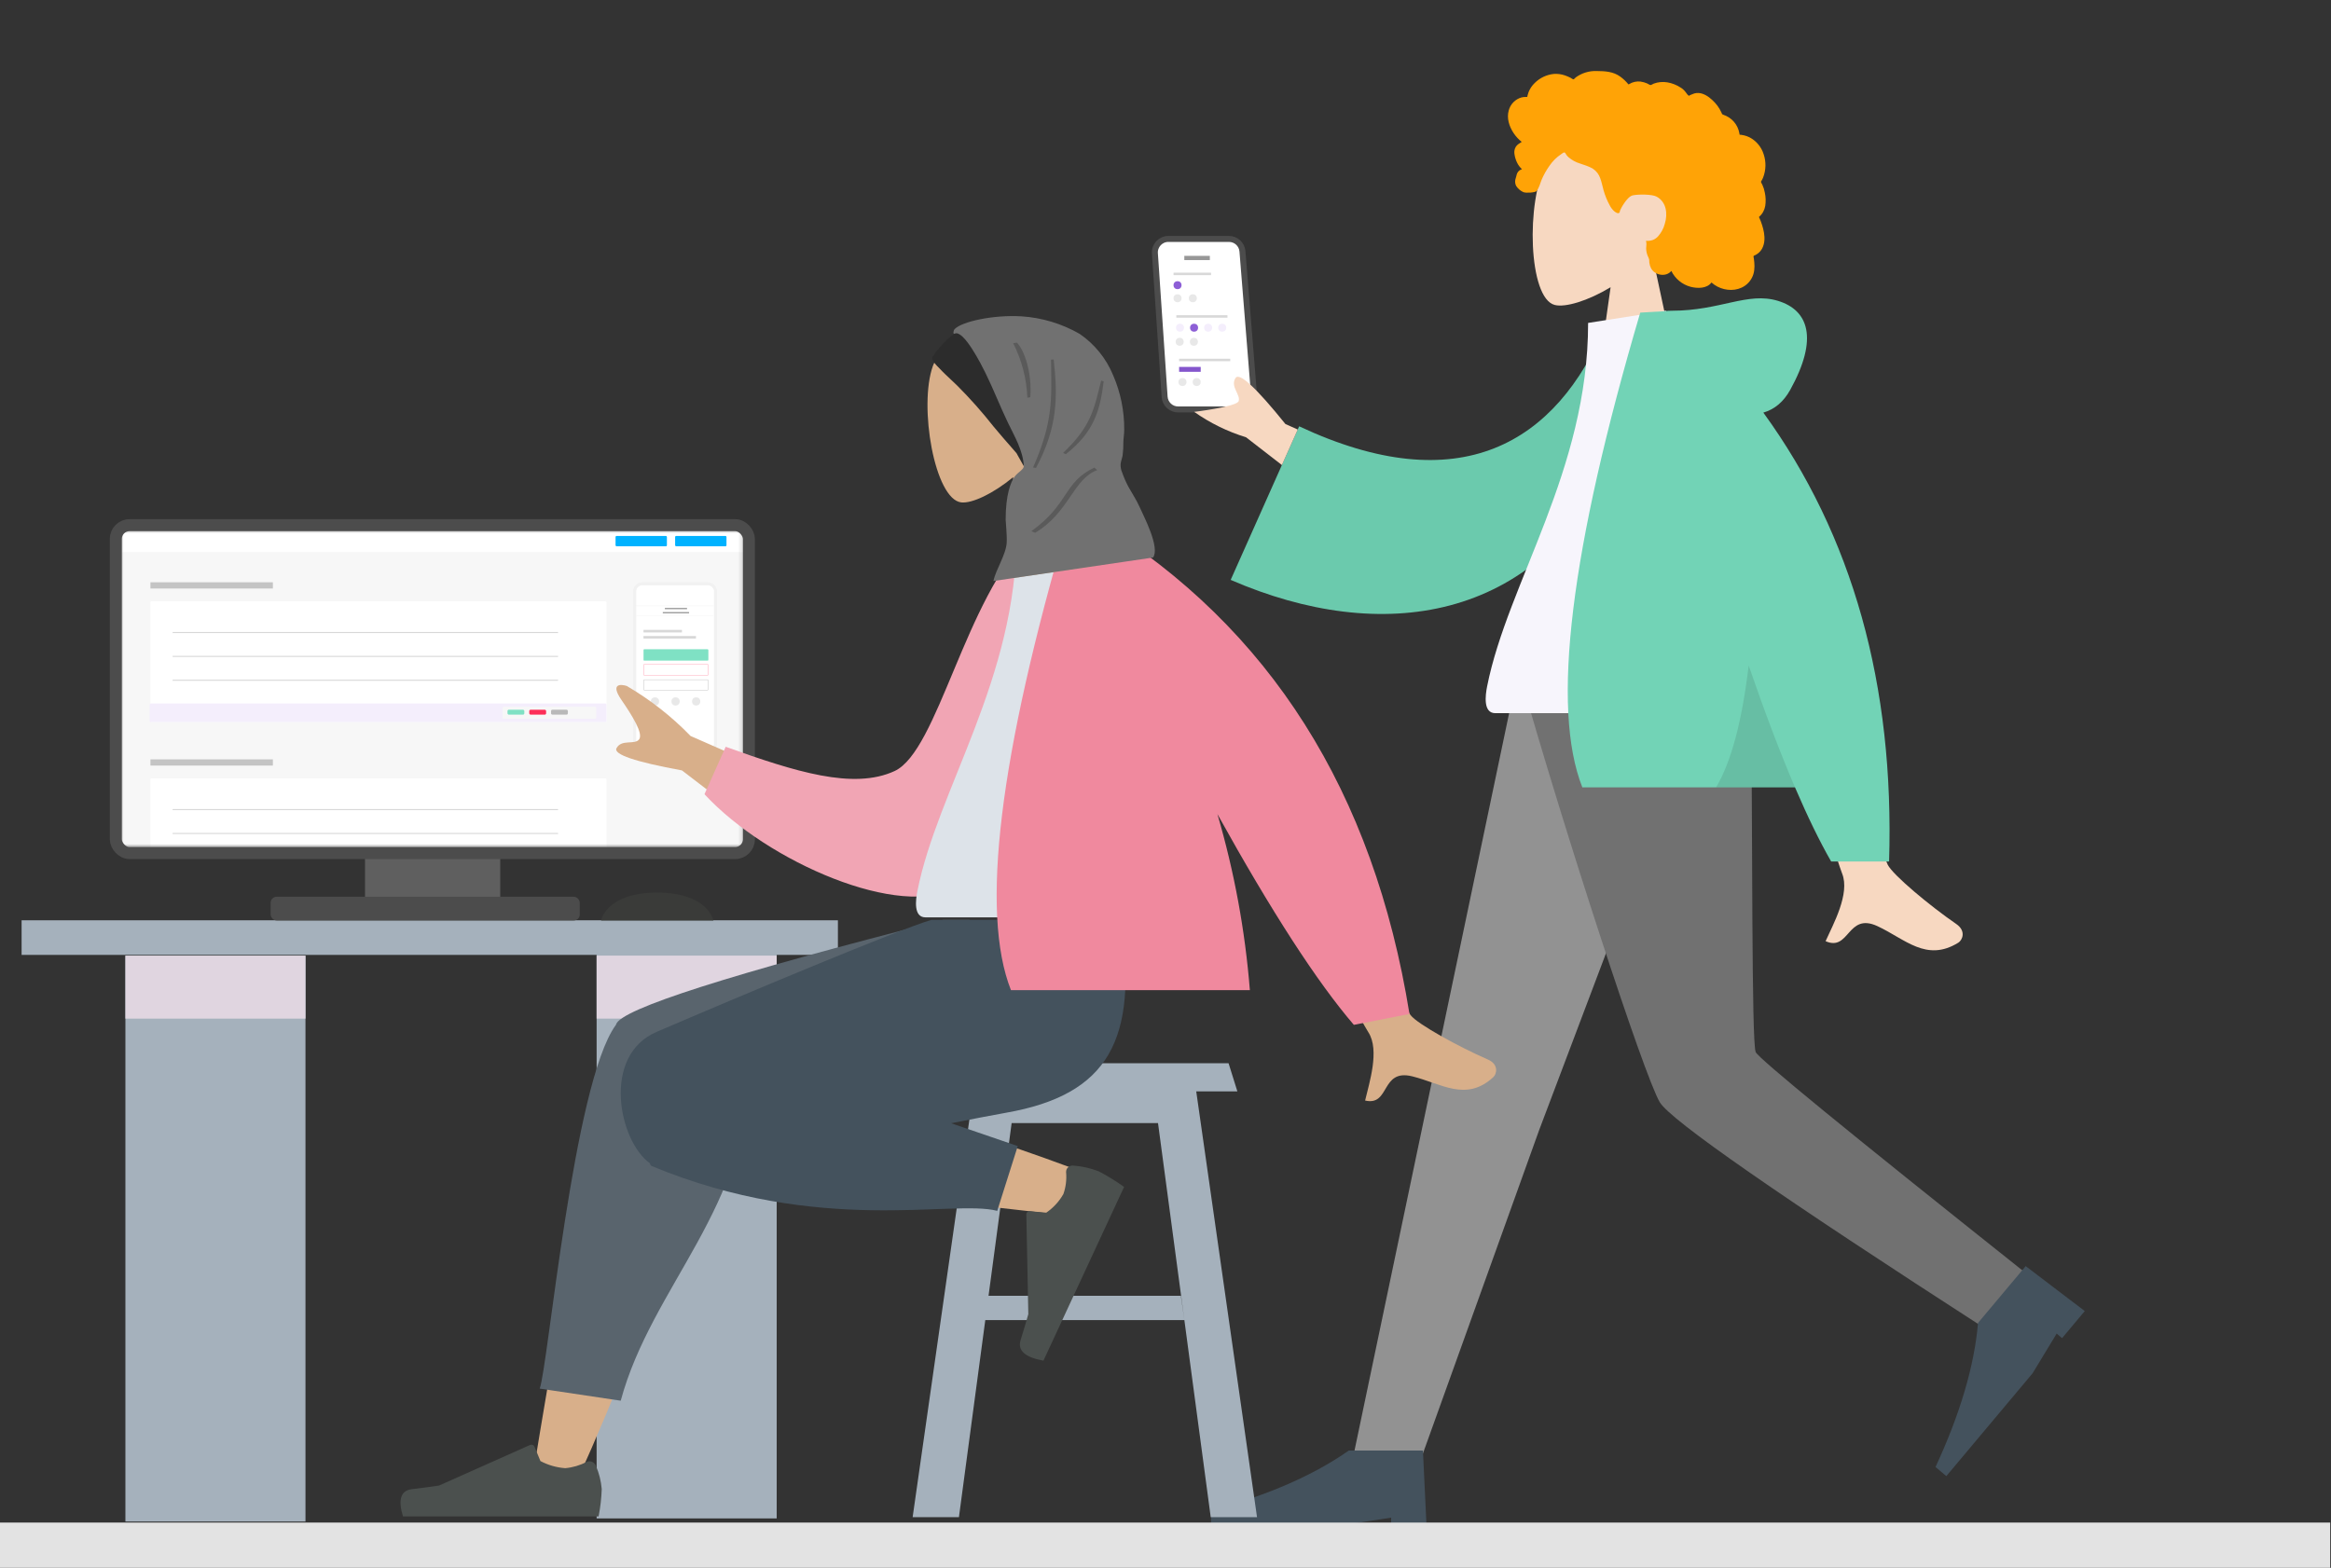
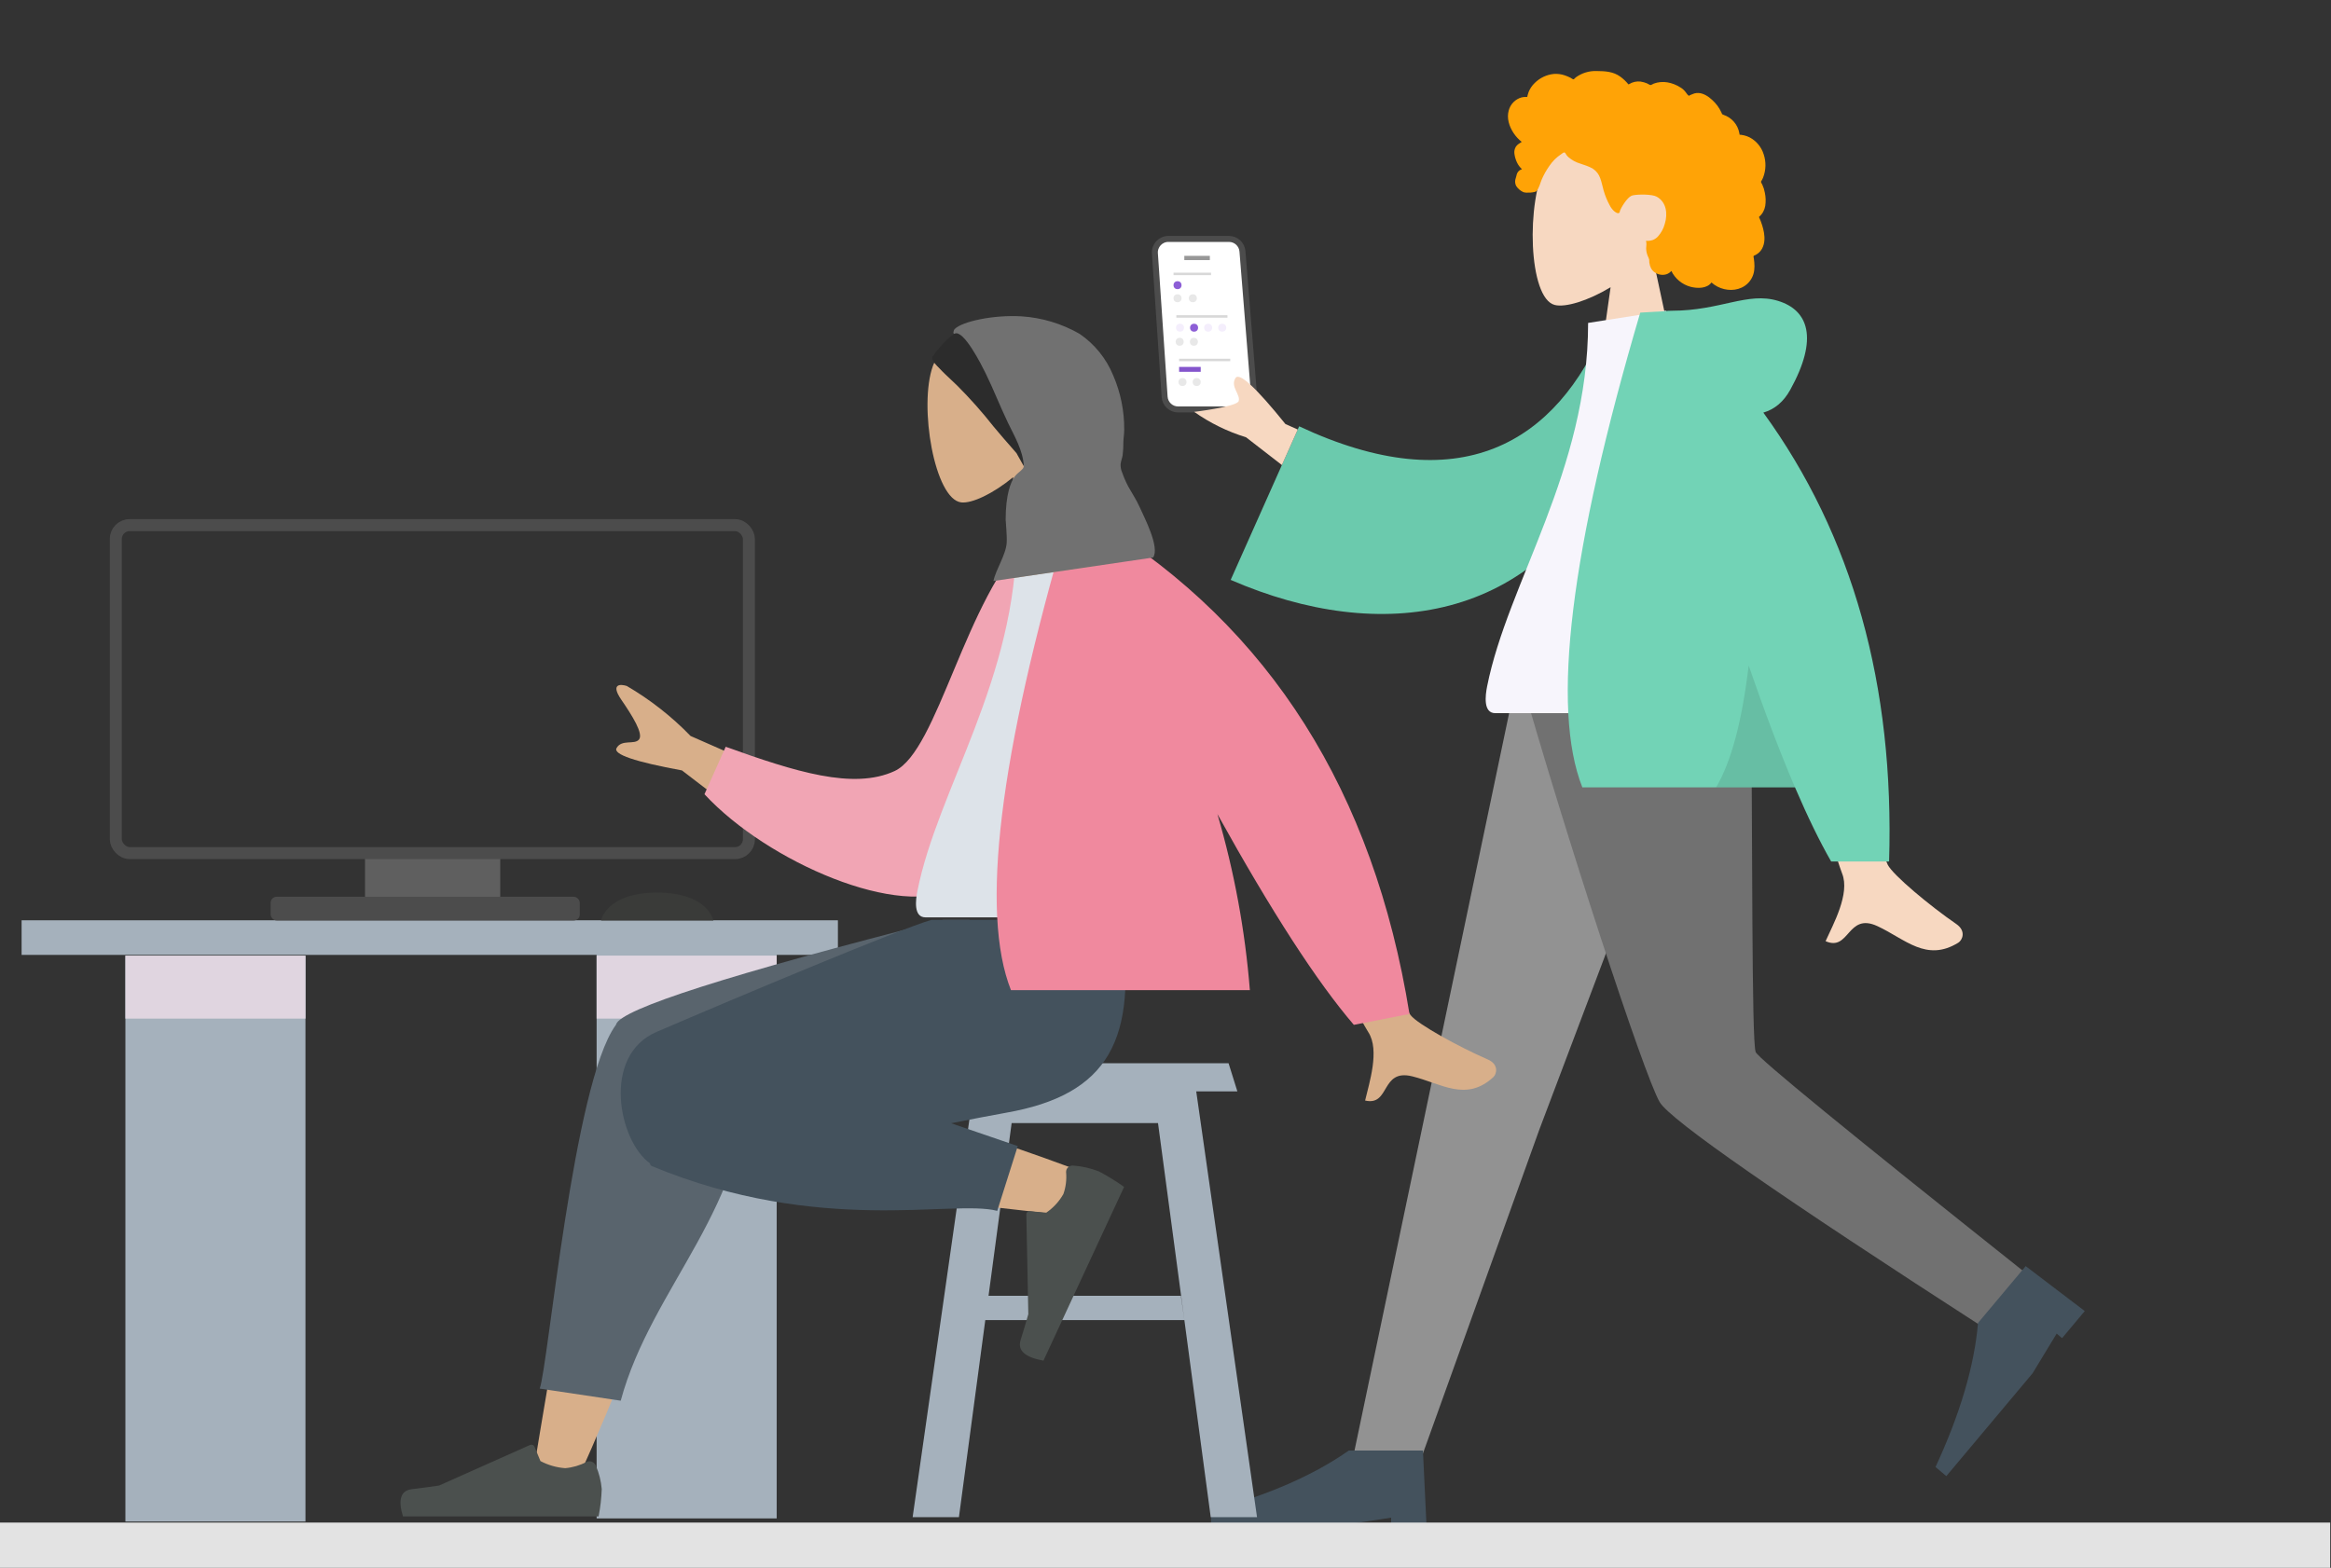
<svg xmlns="http://www.w3.org/2000/svg" width="330" height="222" viewBox="0 0 330 222" fill="none">
  <rect x="0" y="0" width="330" height="222" fill="#333333" stroke="none" />
  <path fill-rule="evenodd" clip-rule="evenodd" d="M235.422 47.644L227.374 45.888C220.35 62.92 206.549 70.972 183.921 60.365L174.227 82.111C195.565 91.374 217.566 88.114 228.486 65.239C231.318 59.317 234 53.079 235.422 47.644Z" fill="#6BCAAD" />
  <path fill-rule="evenodd" clip-rule="evenodd" d="M233.846 35.797C236.149 33.092 237.709 29.78 237.448 26.067C236.697 15.369 221.806 17.721 218.91 23.121C216.013 28.521 216.358 42.218 220.1 43.18C221.595 43.565 224.773 42.622 228.012 40.671L225.979 55.047H237.976L233.846 35.797Z" fill="#F7D8C1" />
  <path fill-rule="evenodd" clip-rule="evenodd" d="M241.935 96.416L217.898 160.016L201.054 206.895H191.444L214.604 96.416H241.935Z" fill="#929292" />
  <path fill-rule="evenodd" clip-rule="evenodd" d="M247.876 96.416C248.138 118.24 247.949 147.621 248.558 148.978C248.963 149.885 261.586 160.218 286.429 179.977L281.476 188.398C251.984 169.38 236.484 158.604 234.976 156.072C232.714 152.27 221.352 117.294 215.439 96.419H247.876V96.416Z" fill="#717171" />
  <path fill-rule="evenodd" clip-rule="evenodd" d="M295.141 185.642L286.776 179.278L280.028 187.324C279.51 193.387 277.504 200.187 274.011 207.725L275.543 209.012L287.752 194.456L291.162 188.833L291.928 189.477L295.141 185.642Z" fill="#44525D" />
  <path fill-rule="evenodd" clip-rule="evenodd" d="M201.945 215.892L201.445 205.393H190.946C185.968 208.894 179.469 211.727 171.452 213.892V215.892H190.447L196.946 214.894V215.892H201.945Z" fill="#44525D" />
  <path fill-rule="evenodd" clip-rule="evenodd" d="M267.242 122.437C267.959 123.889 273.258 128.303 276.935 130.825C278.41 131.836 277.8 133.132 277.243 133.478C272.708 136.277 269.722 132.965 265.797 131.142C261.497 129.142 261.859 134.789 258.449 133.266C259.497 130.92 261.944 126.554 260.789 123.686C260.273 122.411 256.791 111.362 250.341 90.54L260.789 90.498C264.116 109.807 266.267 120.453 267.242 122.437Z" fill="#F7D8C1" />
-   <path fill-rule="evenodd" clip-rule="evenodd" d="M249.946 100.984H211.697C209.948 100.984 210.277 98.462 210.532 97.186C213.449 82.488 224.829 66.647 224.829 45.724L235.86 43.994C244.987 58.673 248.142 76.742 249.946 100.984Z" fill="#F7F5FC" />
+   <path fill-rule="evenodd" clip-rule="evenodd" d="M249.946 100.984H211.697C209.948 100.984 210.277 98.462 210.532 97.186C213.449 82.488 224.829 66.647 224.829 45.724L235.86 43.994C244.987 58.673 248.142 76.742 249.946 100.984" fill="#F7F5FC" />
  <path fill-rule="evenodd" clip-rule="evenodd" d="M249.636 58.422C251.238 57.962 252.507 56.888 253.444 55.199C257.476 47.923 256.021 43.916 251.712 42.601C247.402 41.286 243.558 43.998 236.694 43.998C236.35 43.995 236.007 44.019 235.666 44.07L232.211 44.266C222.301 77.849 219.568 100.255 224.011 111.484H254.116C255.901 115.644 257.607 119.143 259.235 121.983H267.437C268.214 97.02 262.28 75.833 249.636 58.422Z" fill="#72D3B6" />
  <path fill-rule="evenodd" clip-rule="evenodd" d="M247.561 94.237C246.615 102.159 245.076 107.908 242.944 111.484H254.116C252.037 106.632 249.852 100.883 247.561 94.237Z" fill="black" fill-opacity="0.1" />
  <path fill-rule="evenodd" clip-rule="evenodd" d="M213.592 15.637C213.707 15.198 213.936 14.796 214.255 14.472C214.573 14.149 214.972 13.915 215.41 13.793C215.629 13.741 215.854 13.719 216.079 13.728C216.161 13.731 216.184 13.754 216.22 13.699C216.242 13.637 216.256 13.572 216.259 13.506C216.294 13.353 216.34 13.203 216.396 13.056C216.592 12.557 216.894 12.108 217.282 11.738C218.006 11.022 218.952 10.575 219.964 10.469C220.511 10.428 221.06 10.503 221.576 10.687C221.844 10.782 222.106 10.894 222.359 11.023C222.434 11.062 222.682 11.248 222.76 11.235C222.845 11.222 223.015 11.01 223.083 10.958C223.941 10.334 224.983 10.017 226.043 10.058C227.237 10.067 228.389 10.126 229.388 10.854C229.599 11.008 229.801 11.176 229.991 11.356C230.093 11.449 230.189 11.547 230.281 11.65C230.336 11.712 230.392 11.774 230.444 11.839C230.532 11.948 230.519 11.983 230.643 11.908C231.119 11.612 231.681 11.486 232.238 11.549C232.57 11.595 232.894 11.686 233.201 11.82C233.343 11.913 233.497 11.989 233.657 12.045C233.768 12.048 234.007 11.882 234.121 11.84C234.736 11.614 235.399 11.553 236.046 11.66C236.72 11.775 237.363 12.028 237.935 12.404C238.206 12.57 238.443 12.786 238.633 13.04C238.71 13.158 238.794 13.271 238.884 13.379C238.94 13.441 239.047 13.503 239.077 13.582C239.061 13.536 239.808 13.246 239.876 13.229C240.248 13.134 240.639 13.149 241.002 13.271C241.694 13.5 242.287 14.009 242.777 14.534C243.028 14.804 243.249 15.101 243.436 15.418C243.524 15.569 243.606 15.726 243.681 15.885C243.71 15.97 243.746 16.051 243.789 16.13C243.851 16.218 243.894 16.22 244.005 16.26C244.574 16.456 245.082 16.796 245.479 17.249C245.874 17.71 246.137 18.269 246.243 18.867C246.245 18.934 246.255 19.001 246.272 19.066C246.301 19.092 246.416 19.079 246.458 19.086C246.608 19.102 246.756 19.128 246.902 19.164C247.172 19.228 247.433 19.322 247.682 19.445C248.636 19.945 249.354 20.802 249.678 21.83C250.044 22.908 250.017 24.08 249.603 25.141C249.534 25.309 249.452 25.471 249.359 25.627C249.3 25.721 249.28 25.721 249.32 25.819C249.362 25.93 249.44 26.038 249.489 26.145C249.654 26.497 249.772 26.869 249.842 27.251C249.981 27.88 250.002 28.53 249.904 29.166C249.851 29.46 249.751 29.743 249.607 30.005C249.533 30.138 249.446 30.263 249.349 30.38C249.297 30.442 249.245 30.497 249.189 30.553C249.153 30.582 249.119 30.614 249.088 30.648C249.019 30.733 249.006 30.664 249.042 30.788C249.108 30.966 249.184 31.142 249.267 31.313C249.336 31.489 249.398 31.672 249.457 31.851C249.577 32.217 249.668 32.592 249.731 32.973C249.848 33.703 249.829 34.483 249.483 35.155C249.335 35.443 249.124 35.694 248.866 35.889C248.74 35.985 248.604 36.068 248.461 36.137C248.386 36.173 248.295 36.186 248.259 36.258C248.223 36.333 248.275 36.486 248.288 36.571C248.397 37.315 248.448 38.095 248.226 38.826C248.016 39.503 247.581 40.088 246.993 40.483C245.864 41.243 244.341 41.201 243.153 40.592C242.842 40.434 242.554 40.235 242.295 40.001C241.636 40.886 240.285 40.859 239.323 40.605C238.737 40.446 238.192 40.164 237.725 39.777C237.257 39.391 236.878 38.909 236.611 38.364C235.854 39.284 234.265 38.987 233.74 37.985C233.615 37.739 233.533 37.473 233.499 37.199C233.479 37.055 233.492 36.911 233.476 36.768C233.429 36.583 233.359 36.404 233.267 36.236C233.127 35.899 233.052 35.538 233.045 35.173C233.048 34.982 233.062 34.791 233.084 34.602C233.086 34.432 233.066 34.264 233.025 34.099C233.353 34.128 233.684 34.087 233.995 33.978C234.284 33.865 234.541 33.684 234.745 33.45C235.192 32.943 235.514 32.339 235.687 31.686C236.114 30.29 235.938 28.613 234.532 27.846C233.876 27.49 231.915 27.49 231.135 27.666C230.317 27.852 229.387 29.66 229.341 29.833C229.312 29.937 229.328 30.068 229.23 30.14C229.018 30.294 228.666 30.026 228.509 29.896C228.249 29.658 228.035 29.374 227.879 29.057C227.512 28.385 227.222 27.674 227.015 26.937C226.855 26.372 226.754 25.788 226.544 25.236C226.358 24.682 225.99 24.207 225.5 23.888C224.946 23.549 224.31 23.372 223.703 23.16C223.088 22.98 222.52 22.668 222.038 22.247C221.933 22.151 221.838 22.045 221.754 21.93C221.689 21.84 221.624 21.666 221.526 21.608C221.372 21.517 221.144 21.751 221.01 21.836C220.356 22.269 219.794 22.826 219.356 23.477C218.921 24.087 218.552 24.742 218.257 25.431C218.038 25.956 217.901 26.632 217.516 27.062C217.343 27.255 216.071 27.372 215.656 27.203C215.24 27.014 214.888 26.709 214.642 26.325C214.503 26.048 214.463 25.733 214.527 25.431C214.564 25.251 214.636 25.082 214.674 24.906C214.699 24.759 214.746 24.616 214.811 24.482C214.879 24.355 214.972 24.243 215.085 24.153C215.198 24.063 215.328 23.997 215.467 23.96C215.171 23.689 214.931 23.363 214.759 23.001C214.572 22.607 214.448 22.185 214.394 21.751C214.349 21.414 214.421 21.071 214.596 20.779C214.788 20.476 215.131 20.28 215.428 20.091C214.978 19.736 214.588 19.311 214.273 18.832C213.661 17.908 213.279 16.74 213.592 15.637Z" fill="#FFA306" />
  <path d="M165.407 33.831C164.3 33.831 163.424 34.768 163.499 35.873L164.876 56.192C164.944 57.196 165.778 57.976 166.785 57.976H175.623C176.74 57.976 177.619 57.023 177.53 55.909L175.894 35.59C175.814 34.596 174.984 33.831 173.987 33.831H165.407Z" fill="white" stroke="#4C4C4C" stroke-width="0.846" />
  <rect x="166.138" y="38.609" width="5.31" height="0.351" fill="#D8D8D8" />
  <rect x="166.532" y="44.632" width="7.24" height="0.351" fill="#D8D8D8" />
  <rect x="166.927" y="50.794" width="7.24" height="0.351" fill="#D8D8D8" />
  <rect x="166.927" y="51.953" width="3.058" height="0.695" fill="#8455CC" />
  <circle cx="166.704" cy="40.38" r="0.567" fill="#8D5FD6" />
  <circle cx="166.704" cy="42.233" r="0.567" fill="#E8E8E8" />
  <circle cx="168.869" cy="42.233" r="0.567" fill="#E8E8E8" />
  <circle cx="167.053" cy="46.403" r="0.567" fill="#F4EEFC" />
  <circle cx="167.007" cy="48.396" r="0.567" fill="#E8E8E8" />
  <circle cx="167.402" cy="54.095" r="0.567" fill="#E8E8E8" />
  <circle cx="171.037" cy="46.403" r="0.567" fill="#F4EEFC" />
  <circle cx="169.045" cy="46.403" r="0.567" fill="#8D5FD6" />
  <circle cx="169.02" cy="48.396" r="0.567" fill="#E8E8E8" />
  <circle cx="169.415" cy="54.095" r="0.567" fill="#E8E8E8" />
  <circle cx="173.03" cy="46.403" r="0.567" fill="#F4EEFC" />
  <rect x="167.663" y="36.228" width="3.614" height="0.602" fill="#979797" />
  <path fill-rule="evenodd" clip-rule="evenodd" d="M181.48 65.85L176.404 61.918C173.781 61.113 171.302 59.897 169.059 58.317C169.059 58.317 174.651 57.658 175.33 56.865C175.738 55.935 174.107 54.774 174.912 53.524C175.451 52.692 177.806 54.865 181.98 60.043L183.725 60.819L181.48 65.85Z" fill="#F7D8C1" />
  <path d="M17.753 135.315H43.246V215.444H17.753V135.315Z" fill="#A5B1BC" />
  <path d="M17.753 135.315H43.246V144.233H17.753V135.315Z" fill="#E0D5E0" />
  <path d="M84.464 134.873H109.957V215.002H84.464V134.873Z" fill="#A5B1BC" />
  <path d="M84.464 135.313H109.957V144.232H84.464V135.313Z" fill="#E0D5E0" />
  <path d="M3.058 130.312H118.623V135.209H3.058V130.312Z" fill="#A5B1BC" />
  <rect x="51.675" y="121.467" width="19.144" height="6.046" fill="#5F5F5F" />
  <rect x="38.317" y="126.976" width="43.759" height="3.366" rx="0.848" fill="#4C4C4C" />
  <mask id="mask0" mask-type="alpha" maskUnits="userSpaceOnUse" x="16" y="74" width="90" height="47">
-     <rect x="16.931" y="74.894" width="88.825" height="45.189" fill="#F7F7F7" />
-   </mask>
+     </mask>
  <g mask="url(#mask0)">
    <rect x="16.931" y="74.894" width="88.825" height="45.189" fill="#F7F7F7" />
    <rect x="89.858" y="82.664" width="11.441" height="23.649" rx="1.065" fill="white" stroke="#F1F1F1" stroke-width="0.426" />
    <g opacity="0.5">
      <rect x="91.124" y="91.969" width="9.135" height="1.54" rx="0.083" fill="#00C389" stroke="#00C389" stroke-width="0.055" />
      <rect x="91.122" y="94.07" width="9.135" height="1.54" rx="0.083" stroke="#FD2F58" stroke-width="0.055" />
      <rect x="91.122" y="96.248" width="9.135" height="1.467" rx="0.083" stroke="#747474" stroke-width="0.055" />
    </g>
    <rect x="91.098" y="89.188" width="5.448" height="0.363" fill="#D8D8D8" />
    <rect x="91.096" y="90.056" width="7.43" height="0.363" fill="#D8D8D8" />
-     <ellipse cx="92.725" cy="99.32" rx="0.582" ry="0.586" fill="#E8E8E8" />
    <ellipse cx="95.641" cy="99.32" rx="0.582" ry="0.586" fill="#E8E8E8" />
    <ellipse cx="98.557" cy="99.32" rx="0.582" ry="0.586" fill="#E8E8E8" />
    <path d="M90.021 85.79H101.044" stroke="#F1F1F1" stroke-width="0.049" />
    <path d="M89.992 87.192H101.016" stroke="#F1F1F1" stroke-width="0.049" />
    <rect x="94.123" y="86.081" width="3.141" height="0.176" fill="#979797" />
    <rect x="93.832" y="86.668" width="3.723" height="0.176" fill="#979797" />
    <rect x="21.294" y="85.143" width="64.569" height="17.104" rx="0.146" fill="white" />
    <rect x="21.297" y="82.45" width="17.335" height="0.879" fill="#C4C4C4" />
    <rect x="21.178" y="99.613" width="64.685" height="2.636" rx="0.146" fill="#F4EEFC" />
    <rect x="71.147" y="100.081" width="13.263" height="1.699" rx="0.194" fill="#F7F7F7" />
    <rect x="71.845" y="100.492" width="2.385" height="0.703" rx="0.194" fill="#80E1C4" />
    <rect x="74.928" y="100.492" width="2.385" height="0.703" rx="0.194" fill="#FD2F58" />
    <rect x="78.01" y="100.492" width="2.385" height="0.703" rx="0.194" fill="#B9B9B9" />
    <path d="M24.439 89.564H79.005" stroke="#D8D8D8" stroke-width="0.148" />
    <path d="M24.438 92.944H79.005" stroke="#D8D8D8" stroke-width="0.148" />
    <path d="M24.438 96.32H79.005" stroke="#D8D8D8" stroke-width="0.148" />
    <rect x="21.294" y="110.218" width="64.569" height="17.104" rx="0.146" fill="white" />
    <rect x="21.297" y="107.524" width="17.335" height="0.879" fill="#C4C4C4" />
    <path d="M24.437 114.637H79.004" stroke="#D8D8D8" stroke-width="0.148" />
    <path d="M24.436 118.015H79.003" stroke="#D8D8D8" stroke-width="0.148" />
    <rect x="16.931" y="74.894" width="88.825" height="3.28" fill="white" />
-     <rect x="87.143" y="75.89" width="7.271" height="1.464" rx="0.146" fill="#00B2FF" />
    <rect x="95.577" y="75.89" width="7.271" height="1.464" rx="0.146" fill="#00B2FF" />
  </g>
  <rect x="16.396" y="74.358" width="89.625" height="46.437" rx="1.952" stroke="#4C4C4C" stroke-width="1.7" />
  <path d="M100.995 130.343H85.097C85.097 130.343 85.795 126.395 93.032 126.395C100.269 126.395 100.995 130.343 100.995 130.343Z" fill="#3A3B39" />
  <path fill-rule="evenodd" clip-rule="evenodd" d="M163.94 159.024L171.402 214.823H177.956L169.351 154.536H175.175L173.926 150.546H153.613H153.545H133.232L131.983 154.536H137.807L129.202 214.823H135.756L139.487 186.924H167.67L167.181 183.483H139.947L143.218 159.024H153.545H153.613H163.94Z" fill="#A5B1BC" />
  <path fill-rule="evenodd" clip-rule="evenodd" d="M81.498 210.134C87.79 196.207 92.342 184.081 94.169 177.682C97.297 166.725 99.67 157.084 100.278 153.485C101.712 144.9 89.248 144.4 87.598 148.667C85.104 155.121 80.753 176.341 75.522 208.39L81.498 210.134ZM154.487 166.425C148.711 164.141 128.497 157.002 118.744 154.983C115.94 154.403 113.224 153.864 110.676 153.377C103.088 151.929 99.154 165.62 106.462 166.672C124.667 169.289 150.471 171.995 152.68 172.3C155.777 172.721 158.116 167.86 154.487 166.425Z" fill="#D8AF8A" />
  <path fill-rule="evenodd" clip-rule="evenodd" d="M106.019 149.607L137.248 133.71V130.247H133.535C103.322 137.948 87.883 142.882 87.219 145.049C87.219 145.074 87.204 145.098 87.199 145.118L87.154 145.177C81.168 153.413 77.582 193.61 76.404 196.621L87.876 198.335C92.266 182.06 106.307 170.724 105.933 151.233C106.029 150.696 106.058 150.15 106.019 149.607Z" fill="#59646D" />
  <path fill-rule="evenodd" clip-rule="evenodd" d="M134.651 159.05C137.507 158.48 140.141 157.97 142.39 157.569C156.932 155.021 161.176 147.231 158.665 130.249H131.87C127.495 131.505 104.747 141.039 92.946 146.117C85.132 149.476 87.598 161.582 92.022 164.73C92.024 164.81 92.047 164.889 92.091 164.956C92.134 165.024 92.195 165.078 92.268 165.113C116.062 174.975 134.891 169.803 141.177 171.453L144.084 162.279L134.651 159.05Z" fill="#44525D" />
  <path fill-rule="evenodd" clip-rule="evenodd" d="M152.011 165.051C153.212 165.139 154.407 165.412 155.549 165.858C156.797 166.508 157.996 167.246 159.137 168.066L147.72 192.666C145.107 192.193 144.029 191.222 144.486 189.754C144.944 188.286 145.308 187.061 145.578 186.08L145.299 171.958C145.298 171.893 145.31 171.83 145.335 171.772C145.36 171.714 145.398 171.662 145.445 171.619C145.493 171.577 145.549 171.544 145.612 171.524C145.675 171.503 145.742 171.495 145.81 171.499C145.81 171.499 145.819 171.504 145.825 171.506L148.121 171.71C149.127 171.015 149.952 170.117 150.544 169.071C150.892 168.088 151.022 167.031 150.926 165.964C150.919 165.703 151.021 165.459 151.211 165.285C151.4 165.112 151.66 165.022 151.935 165.037C151.961 165.043 151.989 165.046 152.011 165.051Z" fill="#4B504E" />
  <path fill-rule="evenodd" clip-rule="evenodd" d="M84.362 207.553C84.813 208.598 85.092 209.709 85.188 210.843C85.143 212.144 84.995 213.44 84.745 214.718H57.047C56.325 212.336 56.741 211.051 58.294 210.863C59.848 210.674 61.136 210.503 62.159 210.348L75.031 204.606C75.09 204.58 75.153 204.566 75.218 204.564C75.282 204.563 75.347 204.574 75.407 204.597C75.467 204.62 75.522 204.655 75.569 204.7C75.615 204.744 75.653 204.798 75.679 204.857C75.679 204.857 75.679 204.866 75.679 204.872L76.51 206.882C77.594 207.456 78.787 207.799 80.011 207.889C81.067 207.799 82.094 207.498 83.031 207.005C83.268 206.896 83.538 206.886 83.782 206.976C84.025 207.067 84.224 207.25 84.333 207.486C84.345 207.507 84.355 207.529 84.362 207.553Z" fill="#4B504E" />
  <path fill-rule="evenodd" clip-rule="evenodd" d="M115.556 112.026L97.763 104.212C95.09 101.451 92.051 99.068 88.732 97.13C87.862 96.855 86.379 96.772 87.96 99.08C89.542 101.388 91.103 103.893 90.47 104.703C89.836 105.513 88.004 104.619 87.282 105.935C86.801 106.814 89.889 107.865 96.544 109.088L109.874 119.308L115.556 112.026ZM187.494 114.176L177.431 116.175C187.552 135.038 192.981 145.034 193.716 146.162C195.367 148.701 193.829 153.376 193.259 155.833C196.83 156.663 195.425 151.284 199.943 152.409C204.069 153.435 207.57 156.063 211.415 152.515C211.887 152.078 212.235 150.717 210.62 150.015C206.6 148.272 200.665 145.011 199.702 143.744C198.389 142.022 194.322 132.166 187.499 114.176H187.494Z" fill="#D8AF8A" />
  <path fill-rule="evenodd" clip-rule="evenodd" d="M150.082 76.525L145.833 75.798C136.586 84.77 132.809 106.325 126.646 109.178C120.817 111.875 112.557 109.267 102.737 105.74L99.732 112.459C108.655 122.114 127.66 130.266 135.366 125.61C147.685 118.167 150.528 91.582 150.082 76.525Z" fill="#F1A5B4" />
  <path fill-rule="evenodd" clip-rule="evenodd" d="M168.596 129.895H131.021C129.302 129.895 129.627 127.415 129.877 126.163C132.74 111.725 143.923 96.162 143.923 75.609L154.761 73.91C163.725 88.328 166.823 106.076 168.596 129.895Z" fill="#DDE3E9" />
  <path fill-rule="evenodd" clip-rule="evenodd" d="M172.348 115.272C180.009 129.086 186.447 139.035 191.663 145.116L199.54 143.574C194.467 112.109 179.775 88.886 155.463 73.905H151.172C141.443 107.075 138.76 129.175 143.122 140.204H176.944C176.273 131.758 174.732 123.402 172.348 115.272Z" fill="#F0899E" />
  <path fill-rule="evenodd" clip-rule="evenodd" d="M148.405 62.001C149.395 60.558 150.09 58.935 150.452 57.223C150.813 55.512 150.833 53.746 150.511 52.027C148.253 41.737 134.114 46.153 132.07 51.815C130.026 57.477 132.32 70.742 136.097 71.14C137.605 71.302 140.562 69.926 143.43 67.569L143.513 81.831L155.172 80.112L148.405 62.001Z" fill="#D8AF8A" />
  <path fill-rule="evenodd" clip-rule="evenodd" d="M134.193 47.977C134.438 47.78 134.944 47.358 135.21 47.196C135.273 47.157 135.691 46.754 135.706 46.754C136.079 46.823 137.174 47.112 137.317 47.481C137.337 47.505 137.351 47.535 137.371 47.555C137.557 47.8 137.729 48.051 137.9 48.306C138.268 48.865 138.602 49.47 138.926 50.055C139.554 51.209 140.129 52.397 140.669 53.59C141.225 54.808 141.721 56.051 142.256 57.274C143.027 59.037 143.931 60.736 144.697 62.499C145.203 63.607 145.519 64.793 145.63 66.006C145.63 66.02 145.63 66.035 145.63 66.05V66.07C145.645 66.256 145.65 66.448 145.65 66.635V67.126C145.066 66.291 144.57 65.344 144.063 64.455C144.014 64.366 143.965 64.278 143.92 64.189C143.773 64.018 143.626 63.84 143.474 63.669C142.522 62.589 141.578 61.508 140.66 60.398C139.055 58.357 137.329 56.414 135.493 54.579C134.943 54.05 134.378 53.538 133.833 53.007C133.524 52.703 133.214 52.398 132.92 52.079C132.709 51.853 131.811 51.087 132.012 50.518C132.644 49.594 133.375 48.742 134.193 47.977Z" fill="#2C2C2C" />
  <path fill-rule="evenodd" clip-rule="evenodd" d="M135.141 47.246C134.895 47.374 134.94 46.814 135.165 46.583C136.201 45.532 140.611 44.555 144.604 44.791C147.498 44.978 150.312 45.825 152.83 47.266C154.964 48.722 156.623 50.773 157.599 53.164C158.649 55.595 159.179 58.218 159.156 60.865C159.156 61.449 159.05 62.019 159.033 62.588C159.045 63.225 159.009 63.861 158.928 64.492C158.859 64.885 158.697 65.283 158.647 65.676C158.617 66.107 158.695 66.539 158.874 66.933C159.117 67.628 159.414 68.303 159.762 68.951C160.298 69.914 160.902 70.803 161.349 71.819C161.944 73.17 164.247 77.516 163.24 78.945L140.639 82.27C140.977 80.635 142.417 78.557 142.519 76.843C142.579 75.836 142.362 73.68 142.372 73.602C142.363 70.017 143.113 68.195 143.642 67.493C144.171 66.79 144.978 66.481 144.943 65.95C144.8 63.74 143.622 61.776 142.685 59.835C141.569 57.517 140.646 55.111 139.511 52.808C139.001 51.777 136.419 46.596 135.141 47.246Z" fill="#717171" />
-   <path fill-rule="evenodd" clip-rule="evenodd" d="M143.432 48.596C144.653 50.992 145.339 53.625 145.442 56.312L145.86 56.248C146.129 52.651 144.951 49.466 143.955 48.513L143.432 48.596ZM155.891 53.886C154.869 57.971 154.481 60.354 150.503 64.125L150.881 64.317C154.918 61.174 155.763 58.006 156.249 53.999L155.891 53.886ZM148.789 50.924C148.872 56.498 149.123 59.656 146.25 66.192L146.668 66.256C149.766 60.475 149.757 56.134 149.172 50.899L148.789 50.924ZM155.33 66.566L154.927 66.202C150.472 68.353 151.436 71.295 146.009 75.214L146.544 75.441C151.383 72.562 151.913 67.828 155.331 66.571L155.33 66.566Z" fill="black" fill-opacity="0.2" />
  <rect y="215.587" width="329.887" height="6.412" fill="#E3E3E3" />
</svg>